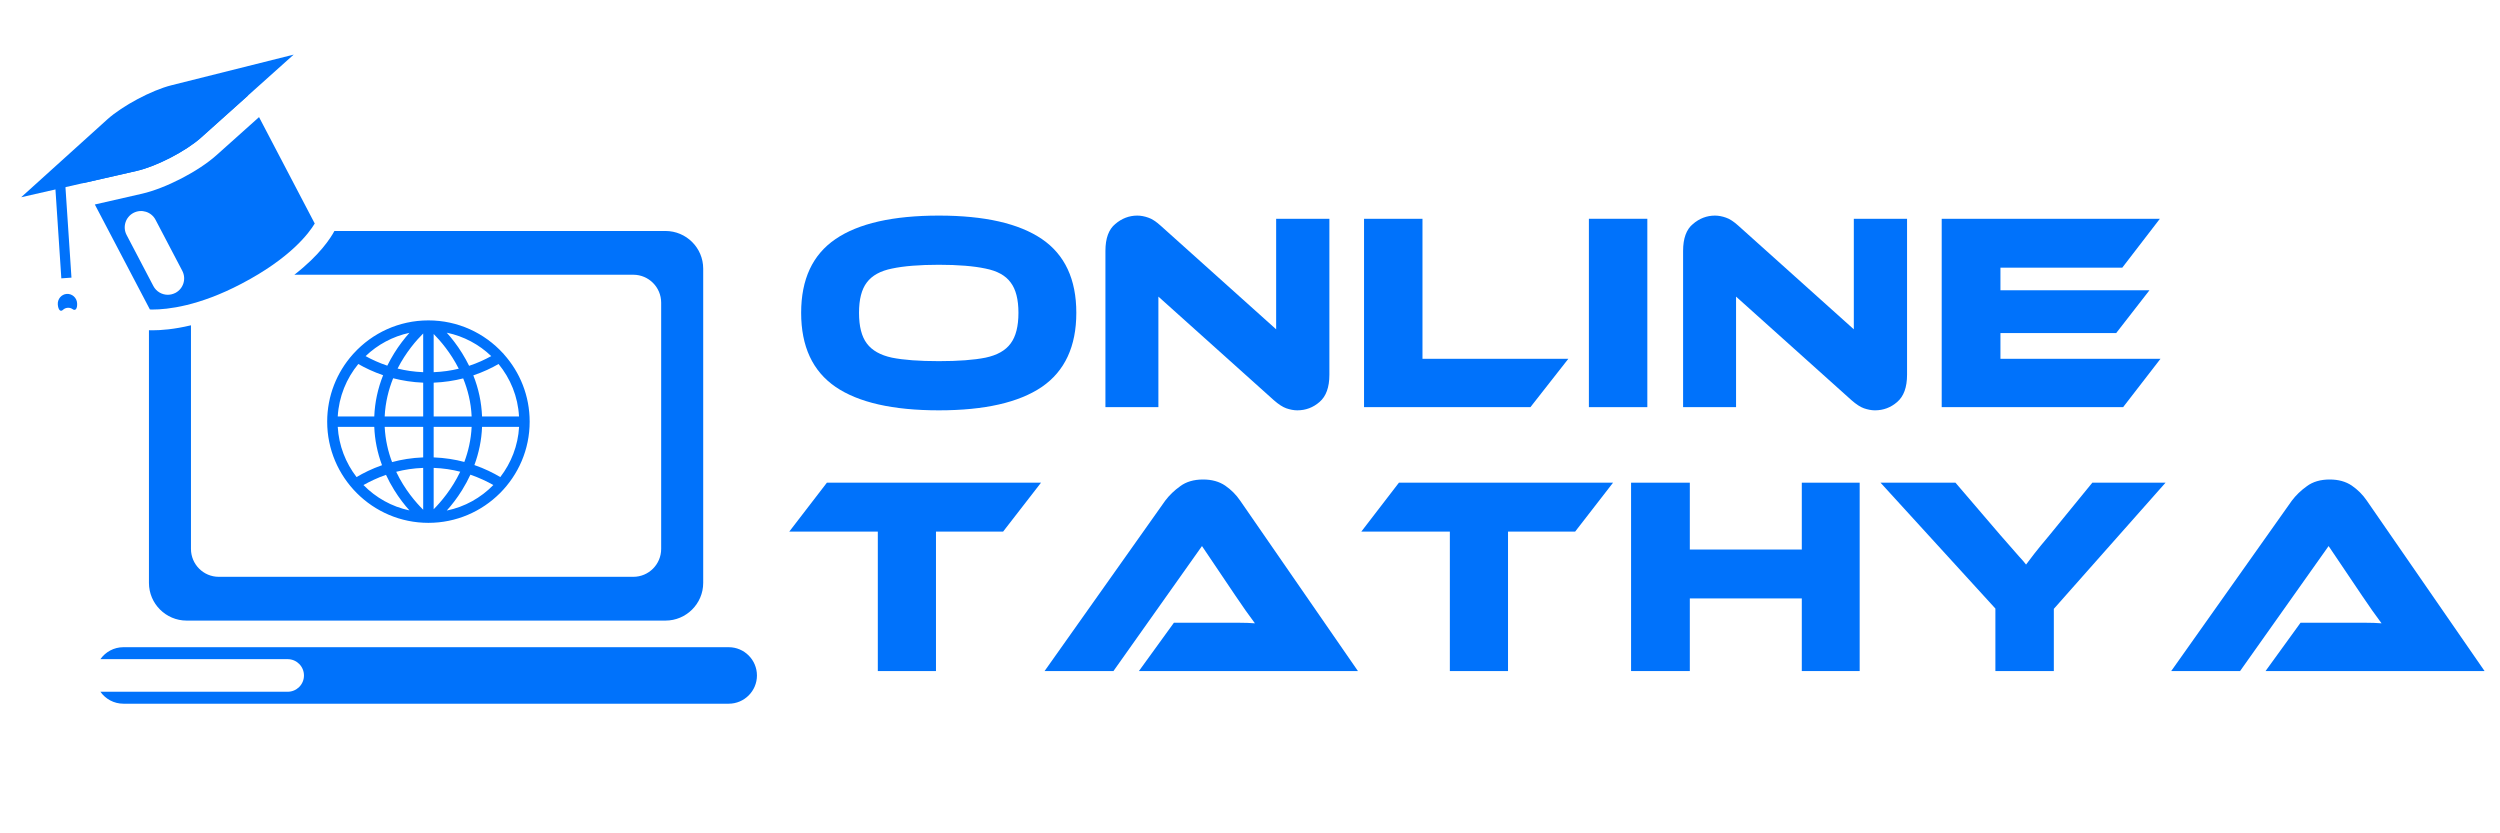
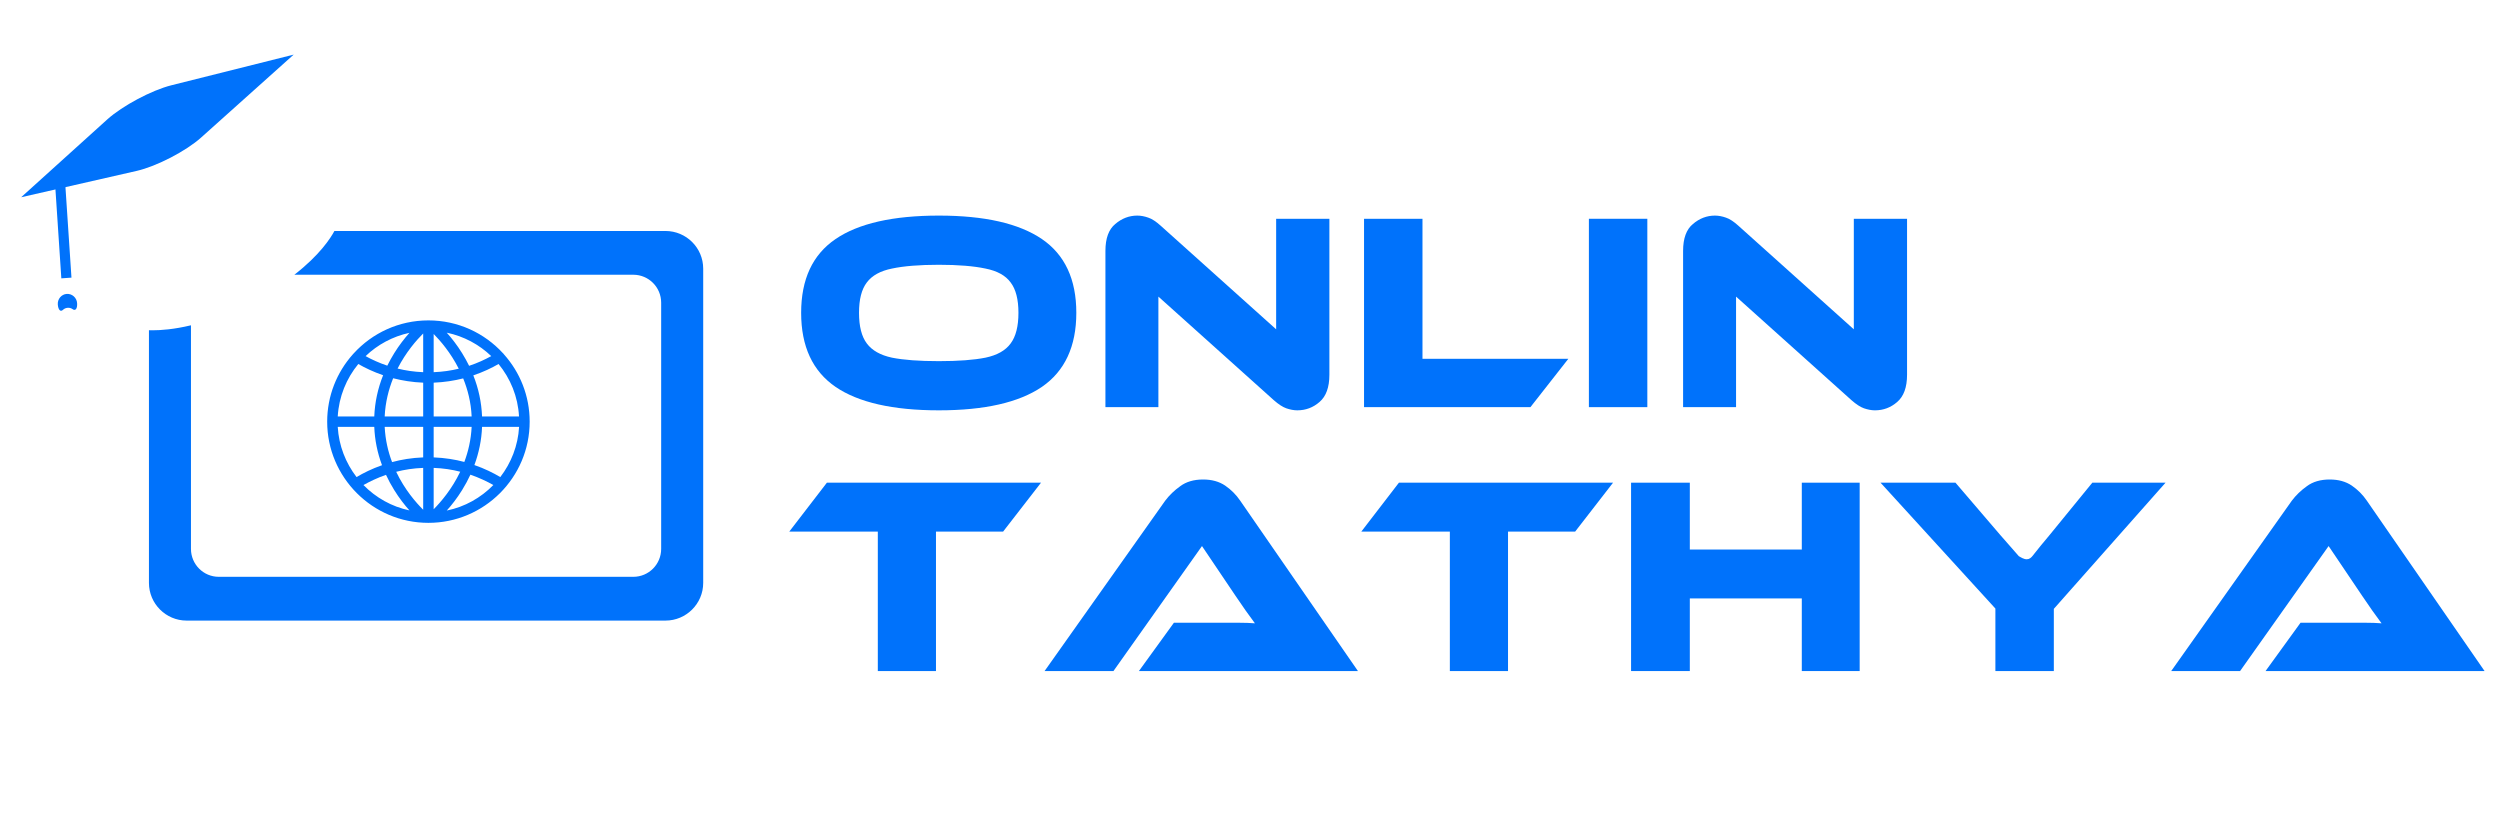
<svg xmlns="http://www.w3.org/2000/svg" width="180" zoomAndPan="magnify" viewBox="0 0 135 45" height="60" preserveAspectRatio="xMidYMid meet">
  <defs>
    <g />
    <clipPath id="23cc22badd">
      <path d="M 0.48 19 L 15 19 L 15 30 L 0.48 30 Z M 0.48 19 " clip-rule="nonzero" />
    </clipPath>
    <clipPath id="5fba86e923">
      <path d="M 75 18 L 92.879 18 L 92.879 30 L 75 30 Z M 75 18 " clip-rule="nonzero" />
    </clipPath>
    <clipPath id="d6e1d5ff96">
      <rect x="0" width="93" y="0" height="34" />
    </clipPath>
    <clipPath id="a13170e94d">
      <path d="M 5 34 L 40.875 34 L 40.875 38 L 5 38 Z M 5 34 " clip-rule="nonzero" />
    </clipPath>
    <clipPath id="29fc6c6550">
      <path d="M 1.125 2.941 L 16 2.941 L 16 11 L 1.125 11 Z M 1.125 2.941 " clip-rule="nonzero" />
    </clipPath>
    <clipPath id="414d98de9e">
      <path d="M 17.668 17.301 L 28.918 17.301 L 28.918 28.551 L 17.668 28.551 Z M 17.668 17.301 " clip-rule="nonzero" />
    </clipPath>
  </defs>
  <g transform="matrix(1, 0, 0, 1, 42, 7)">
    <g clip-path="url(#d6e1d5ff96)">
      <g fill="#0072fb" fill-opacity="1">
        <g transform="translate(0.621, 14.986)">
          <g>
            <path d="M 8.078 -10.344 C 10.547 -10.344 12.398 -9.922 13.641 -9.078 C 14.879 -8.234 15.5 -6.906 15.5 -5.094 C 15.5 -3.281 14.879 -1.945 13.641 -1.094 C 12.398 -0.25 10.547 0.172 8.078 0.172 C 5.598 0.172 3.738 -0.25 2.5 -1.094 C 1.258 -1.945 0.641 -3.281 0.641 -5.094 C 0.641 -6.906 1.258 -8.234 2.5 -9.078 C 3.738 -9.922 5.598 -10.344 8.078 -10.344 Z M 8.078 -2.484 C 9.129 -2.484 9.969 -2.547 10.594 -2.672 C 11.227 -2.805 11.68 -3.062 11.953 -3.438 C 12.234 -3.812 12.375 -4.363 12.375 -5.094 C 12.375 -5.82 12.234 -6.367 11.953 -6.734 C 11.68 -7.109 11.227 -7.359 10.594 -7.484 C 9.969 -7.617 9.129 -7.688 8.078 -7.688 C 7.016 -7.688 6.172 -7.617 5.547 -7.484 C 4.922 -7.359 4.469 -7.109 4.188 -6.734 C 3.906 -6.367 3.766 -5.82 3.766 -5.094 C 3.766 -4.363 3.906 -3.812 4.188 -3.438 C 4.469 -3.062 4.922 -2.805 5.547 -2.672 C 6.172 -2.547 7.016 -2.484 8.078 -2.484 Z M 8.078 -2.484 " />
          </g>
        </g>
      </g>
      <g fill="#0072fb" fill-opacity="1">
        <g transform="translate(16.787, 14.986)">
          <g>
            <path d="M 11.266 0.172 C 11.078 0.172 10.879 0.133 10.672 0.062 C 10.473 -0.008 10.25 -0.156 10 -0.375 L 3.766 -5.969 L 3.766 0 L 0.906 0 L 0.906 -8.438 C 0.906 -9.113 1.082 -9.598 1.438 -9.891 C 1.789 -10.191 2.188 -10.344 2.625 -10.344 C 2.82 -10.344 3.02 -10.305 3.219 -10.234 C 3.414 -10.172 3.641 -10.023 3.891 -9.797 L 10.125 -4.203 L 10.125 -10.172 L 13 -10.172 L 13 -1.75 C 13 -1.07 12.82 -0.582 12.469 -0.281 C 12.125 0.02 11.723 0.172 11.266 0.172 Z M 11.266 0.172 " />
          </g>
        </g>
      </g>
      <g fill="#0072fb" fill-opacity="1">
        <g transform="translate(30.705, 14.986)">
          <g>
            <path d="M 4.109 -2.609 L 11.984 -2.609 L 9.938 0 L 0.953 0 L 0.953 -10.172 L 4.109 -10.172 Z M 4.109 -2.609 " />
          </g>
        </g>
      </g>
      <g fill="#0072fb" fill-opacity="1">
        <g transform="translate(42.8, 14.986)">
          <g>
            <path d="M 4.156 -10.172 L 4.156 0 L 1 0 L 1 -10.172 Z M 4.156 -10.172 " />
          </g>
        </g>
      </g>
      <g fill="#0072fb" fill-opacity="1">
        <g transform="translate(47.981, 14.986)">
          <g>
            <path d="M 11.266 0.172 C 11.078 0.172 10.879 0.133 10.672 0.062 C 10.473 -0.008 10.25 -0.156 10 -0.375 L 3.766 -5.969 L 3.766 0 L 0.906 0 L 0.906 -8.438 C 0.906 -9.113 1.082 -9.598 1.438 -9.891 C 1.789 -10.191 2.188 -10.344 2.625 -10.344 C 2.82 -10.344 3.02 -10.305 3.219 -10.234 C 3.414 -10.172 3.641 -10.023 3.891 -9.797 L 10.125 -4.203 L 10.125 -10.172 L 13 -10.172 L 13 -1.75 C 13 -1.07 12.82 -0.582 12.469 -0.281 C 12.125 0.02 11.723 0.172 11.266 0.172 Z M 11.266 0.172 " />
          </g>
        </g>
      </g>
      <g fill="#0072fb" fill-opacity="1">
        <g transform="translate(61.899, 14.986)">
          <g>
-             <path d="M 4.125 -2.609 L 12.766 -2.609 L 10.75 0 L 0.953 0 L 0.953 -10.172 L 12.734 -10.172 L 10.703 -7.531 L 4.125 -7.531 L 4.125 -6.312 L 12.172 -6.312 L 10.375 -4 L 4.125 -4 Z M 4.125 -2.609 " />
-           </g>
+             </g>
        </g>
      </g>
      <g clip-path="url(#23cc22badd)">
        <g fill="#0072fb" fill-opacity="1">
          <g transform="translate(0.621, 29.237)">
            <g>
              <path d="M 2.031 -10.172 L 13.594 -10.172 L 11.547 -7.531 L 7.922 -7.531 L 7.922 0 L 4.781 0 L 4.781 -7.531 L 0 -7.531 Z M 2.031 -10.172 " />
            </g>
          </g>
        </g>
      </g>
      <g fill="#0072fb" fill-opacity="1">
        <g transform="translate(14.235, 29.237)">
          <g>
            <path d="M 17.094 0 L 5.266 0 L 7.156 -2.609 L 9.719 -2.609 C 10.02 -2.609 10.332 -2.609 10.656 -2.609 C 10.988 -2.609 11.281 -2.598 11.531 -2.578 C 11.395 -2.766 11.227 -2.992 11.031 -3.266 C 10.844 -3.547 10.66 -3.812 10.484 -4.062 L 8.672 -6.75 L 3.891 0 L 0.172 0 L 6.688 -9.203 C 6.906 -9.492 7.176 -9.754 7.5 -9.984 C 7.82 -10.223 8.234 -10.344 8.734 -10.344 C 9.203 -10.344 9.598 -10.234 9.922 -10.016 C 10.242 -9.797 10.516 -9.523 10.734 -9.203 Z M 17.094 0 " />
          </g>
        </g>
      </g>
      <g fill="#0072fb" fill-opacity="1">
        <g transform="translate(31.511, 29.237)">
          <g>
            <path d="M 2.031 -10.172 L 13.594 -10.172 L 11.547 -7.531 L 7.922 -7.531 L 7.922 0 L 4.781 0 L 4.781 -7.531 L 0 -7.531 Z M 2.031 -10.172 " />
          </g>
        </g>
      </g>
      <g fill="#0072fb" fill-opacity="1">
        <g transform="translate(45.125, 29.237)">
          <g>
            <path d="M 13.297 -10.172 L 13.297 0 L 10.172 0 L 10.172 -3.922 L 4.125 -3.922 L 4.125 0 L 0.953 0 L 0.953 -10.172 L 4.125 -10.172 L 4.125 -6.562 L 10.172 -6.562 L 10.172 -10.172 Z M 13.297 -10.172 " />
          </g>
        </g>
      </g>
      <g fill="#0072fb" fill-opacity="1">
        <g transform="translate(59.423, 29.237)">
          <g>
-             <path d="M 11.562 -10.172 L 15.516 -10.172 L 9.484 -3.359 L 9.484 0 L 6.328 0 L 6.328 -3.375 L 0.125 -10.172 L 4.172 -10.172 L 6.594 -7.344 C 6.707 -7.219 6.859 -7.047 7.047 -6.828 C 7.234 -6.617 7.414 -6.41 7.594 -6.203 C 7.781 -6.004 7.91 -5.852 7.984 -5.75 C 8.086 -5.883 8.234 -6.078 8.422 -6.328 C 8.617 -6.578 8.898 -6.922 9.266 -7.359 Z M 11.562 -10.172 " />
+             <path d="M 11.562 -10.172 L 15.516 -10.172 L 9.484 -3.359 L 9.484 0 L 6.328 0 L 6.328 -3.375 L 0.125 -10.172 L 4.172 -10.172 L 6.594 -7.344 C 6.707 -7.219 6.859 -7.047 7.047 -6.828 C 7.234 -6.617 7.414 -6.41 7.594 -6.203 C 8.086 -5.883 8.234 -6.078 8.422 -6.328 C 8.617 -6.578 8.898 -6.922 9.266 -7.359 Z M 11.562 -10.172 " />
          </g>
        </g>
      </g>
      <g clip-path="url(#5fba86e923)">
        <g fill="#0072fb" fill-opacity="1">
          <g transform="translate(75.073, 29.237)">
            <g>
              <path d="M 17.094 0 L 5.266 0 L 7.156 -2.609 L 9.719 -2.609 C 10.02 -2.609 10.332 -2.609 10.656 -2.609 C 10.988 -2.609 11.281 -2.598 11.531 -2.578 C 11.395 -2.766 11.227 -2.992 11.031 -3.266 C 10.844 -3.547 10.66 -3.812 10.484 -4.062 L 8.672 -6.75 L 3.891 0 L 0.172 0 L 6.688 -9.203 C 6.906 -9.492 7.176 -9.754 7.5 -9.984 C 7.82 -10.223 8.234 -10.344 8.734 -10.344 C 9.203 -10.344 9.598 -10.234 9.922 -10.016 C 10.242 -9.797 10.516 -9.523 10.734 -9.203 Z M 17.094 0 " />
            </g>
          </g>
        </g>
      </g>
    </g>
  </g>
  <g clip-path="url(#a13170e94d)">
-     <path fill="#0072fb" d="M 39.352 34.949 L 6.664 34.949 C 6.152 34.949 5.699 35.203 5.422 35.594 L 15.531 35.594 C 16.02 35.594 16.414 35.988 16.414 36.477 C 16.414 36.961 16.02 37.355 15.531 37.355 L 5.422 37.355 C 5.699 37.746 6.152 38 6.664 38 L 39.352 38 C 40.191 38 40.875 37.316 40.875 36.477 C 40.875 35.633 40.191 34.949 39.352 34.949 Z M 39.352 34.949 " fill-opacity="1" fill-rule="nonzero" />
-   </g>
+     </g>
  <path fill="#0072fb" d="M 2.977 9.973 L 3.523 9.938 L 3.859 14.992 L 3.312 15.031 Z M 2.977 9.973 " fill-opacity="1" fill-rule="nonzero" />
  <path fill="#0072fb" d="M 35.934 12.473 L 18.059 12.473 C 17.848 12.863 17.266 13.773 15.895 14.836 L 34.199 14.836 C 35.031 14.836 35.703 15.512 35.703 16.344 L 35.703 29.641 C 35.703 30.473 35.031 31.148 34.199 31.148 L 11.816 31.148 C 10.984 31.148 10.312 30.473 10.312 29.641 L 10.312 17.566 C 9.398 17.785 8.691 17.836 8.234 17.836 C 8.164 17.836 8.102 17.836 8.043 17.832 L 8.043 31.477 C 8.043 32.598 8.957 33.512 10.078 33.512 L 35.934 33.512 C 37.059 33.512 37.973 32.598 37.973 31.477 L 37.973 14.508 C 37.973 13.383 37.059 12.473 35.934 12.473 Z M 35.934 12.473 " fill-opacity="1" fill-rule="nonzero" />
-   <path fill="#0072fb" d="M 10.848 7.438 L 13.383 5.168 L 13.281 4.973 L 4.387 9.633 L 4.516 9.883 L 7.387 9.227 C 8.449 8.984 10.035 8.164 10.848 7.438 Z M 10.848 7.438 " fill-opacity="1" fill-rule="nonzero" />
  <g clip-path="url(#29fc6c6550)">
    <path fill="#0072fb" d="M 1.141 10.652 L 7.387 9.227 C 8.449 8.984 10.035 8.164 10.848 7.438 L 15.859 2.949 L 9.254 4.605 C 8.191 4.871 6.609 5.715 5.797 6.445 Z M 1.141 10.652 " fill-opacity="1" fill-rule="nonzero" />
  </g>
  <path fill="#0072fb" d="M 4.164 16.371 C 4.184 16.664 4.074 16.809 3.922 16.695 C 3.773 16.582 3.539 16.598 3.402 16.73 C 3.266 16.863 3.141 16.73 3.121 16.438 C 3.102 16.145 3.32 15.891 3.605 15.871 C 3.895 15.852 4.145 16.078 4.164 16.371 Z M 4.164 16.371 " fill-opacity="1" fill-rule="nonzero" />
-   <path fill="#0072fb" d="M 13.988 6.324 L 11.691 8.379 C 10.715 9.254 8.945 10.168 7.668 10.461 L 5.121 11.043 L 8.094 16.711 C 8.137 16.715 8.184 16.715 8.234 16.715 C 9.039 16.715 10.73 16.535 13.035 15.324 C 15.691 13.938 16.695 12.574 16.996 12.07 Z M 9.473 15.816 C 9.34 15.883 9.199 15.918 9.062 15.918 C 8.746 15.918 8.438 15.746 8.281 15.445 L 6.836 12.688 C 6.609 12.254 6.777 11.723 7.207 11.496 C 7.641 11.27 8.172 11.438 8.398 11.867 L 9.844 14.625 C 10.07 15.059 9.902 15.59 9.473 15.816 Z M 9.473 15.816 " fill-opacity="1" fill-rule="nonzero" />
  <g clip-path="url(#414d98de9e)">
    <path fill="#0072fb" d="M 27.215 19.137 C 27.203 19.113 27.184 19.094 27.164 19.078 C 26.164 17.984 24.727 17.301 23.133 17.301 C 21.543 17.301 20.105 17.984 19.105 19.078 C 19.086 19.094 19.066 19.113 19.051 19.137 C 18.191 20.102 17.668 21.375 17.668 22.77 C 17.668 25.781 20.121 28.234 23.133 28.234 C 26.148 28.234 28.602 25.781 28.602 22.77 C 28.602 21.375 28.078 20.102 27.215 19.137 Z M 27.016 25.762 C 26.641 25.539 26.172 25.305 25.617 25.113 C 25.863 24.445 26.004 23.758 26.031 23.051 L 28.031 23.051 C 27.973 24.066 27.602 25 27.016 25.762 Z M 18.238 23.051 L 20.211 23.051 C 20.238 23.758 20.379 24.453 20.629 25.121 C 20.082 25.312 19.621 25.543 19.254 25.762 C 18.668 25 18.297 24.066 18.238 23.051 Z M 19.348 19.656 C 19.715 19.867 20.164 20.082 20.688 20.262 C 20.402 20.98 20.242 21.723 20.211 22.488 L 18.238 22.488 C 18.301 21.414 18.707 20.438 19.348 19.656 Z M 22.852 20.664 L 22.852 22.488 L 20.773 22.488 C 20.809 21.719 20.988 21.027 21.23 20.426 C 21.723 20.551 22.266 20.641 22.852 20.664 Z M 21.469 19.902 C 21.922 19.012 22.492 18.367 22.852 18.008 L 22.852 20.098 C 22.355 20.078 21.891 20.008 21.469 19.902 Z M 23.418 20.664 C 23.996 20.641 24.531 20.555 25.012 20.434 C 25.254 21.031 25.434 21.719 25.469 22.488 L 23.418 22.488 Z M 23.418 20.098 L 23.418 18.035 C 23.777 18.398 24.332 19.039 24.773 19.91 C 24.359 20.012 23.906 20.078 23.418 20.098 Z M 24.953 19.07 C 24.68 18.629 24.391 18.262 24.125 17.965 C 25.047 18.156 25.875 18.605 26.527 19.23 C 26.191 19.414 25.793 19.602 25.332 19.754 C 25.219 19.523 25.094 19.297 24.953 19.07 Z M 21.289 19.07 C 21.152 19.293 21.027 19.516 20.914 19.746 C 20.465 19.594 20.07 19.414 19.742 19.23 C 20.387 18.613 21.203 18.168 22.109 17.973 C 21.848 18.27 21.559 18.633 21.289 19.07 Z M 20.773 23.051 L 22.852 23.051 L 22.852 24.699 C 22.238 24.723 21.676 24.816 21.172 24.953 C 20.957 24.391 20.809 23.754 20.773 23.051 Z M 22.852 25.266 L 22.852 27.527 C 22.473 27.148 21.855 26.449 21.395 25.477 C 21.836 25.363 22.324 25.285 22.852 25.266 Z M 23.418 25.266 C 23.938 25.285 24.414 25.359 24.852 25.473 C 24.398 26.422 23.801 27.113 23.418 27.5 Z M 23.418 24.699 L 23.418 23.051 L 25.469 23.051 C 25.434 23.75 25.285 24.383 25.074 24.945 C 24.574 24.812 24.02 24.723 23.418 24.699 Z M 26.031 22.488 C 26 21.727 25.844 20.984 25.559 20.27 C 26.094 20.09 26.551 19.871 26.922 19.656 C 27.562 20.438 27.969 21.414 28.027 22.488 Z M 19.629 26.191 C 19.965 26.004 20.371 25.805 20.844 25.641 C 20.973 25.922 21.121 26.195 21.289 26.465 C 21.559 26.902 21.848 27.27 22.109 27.562 C 21.148 27.359 20.293 26.871 19.629 26.195 Z M 24.125 27.57 C 24.391 27.273 24.68 26.906 24.953 26.465 C 25.121 26.191 25.273 25.914 25.402 25.633 C 25.887 25.801 26.301 26 26.641 26.191 C 25.969 26.879 25.102 27.371 24.125 27.57 Z M 24.125 27.57 " fill-opacity="1" fill-rule="nonzero" />
  </g>
</svg>